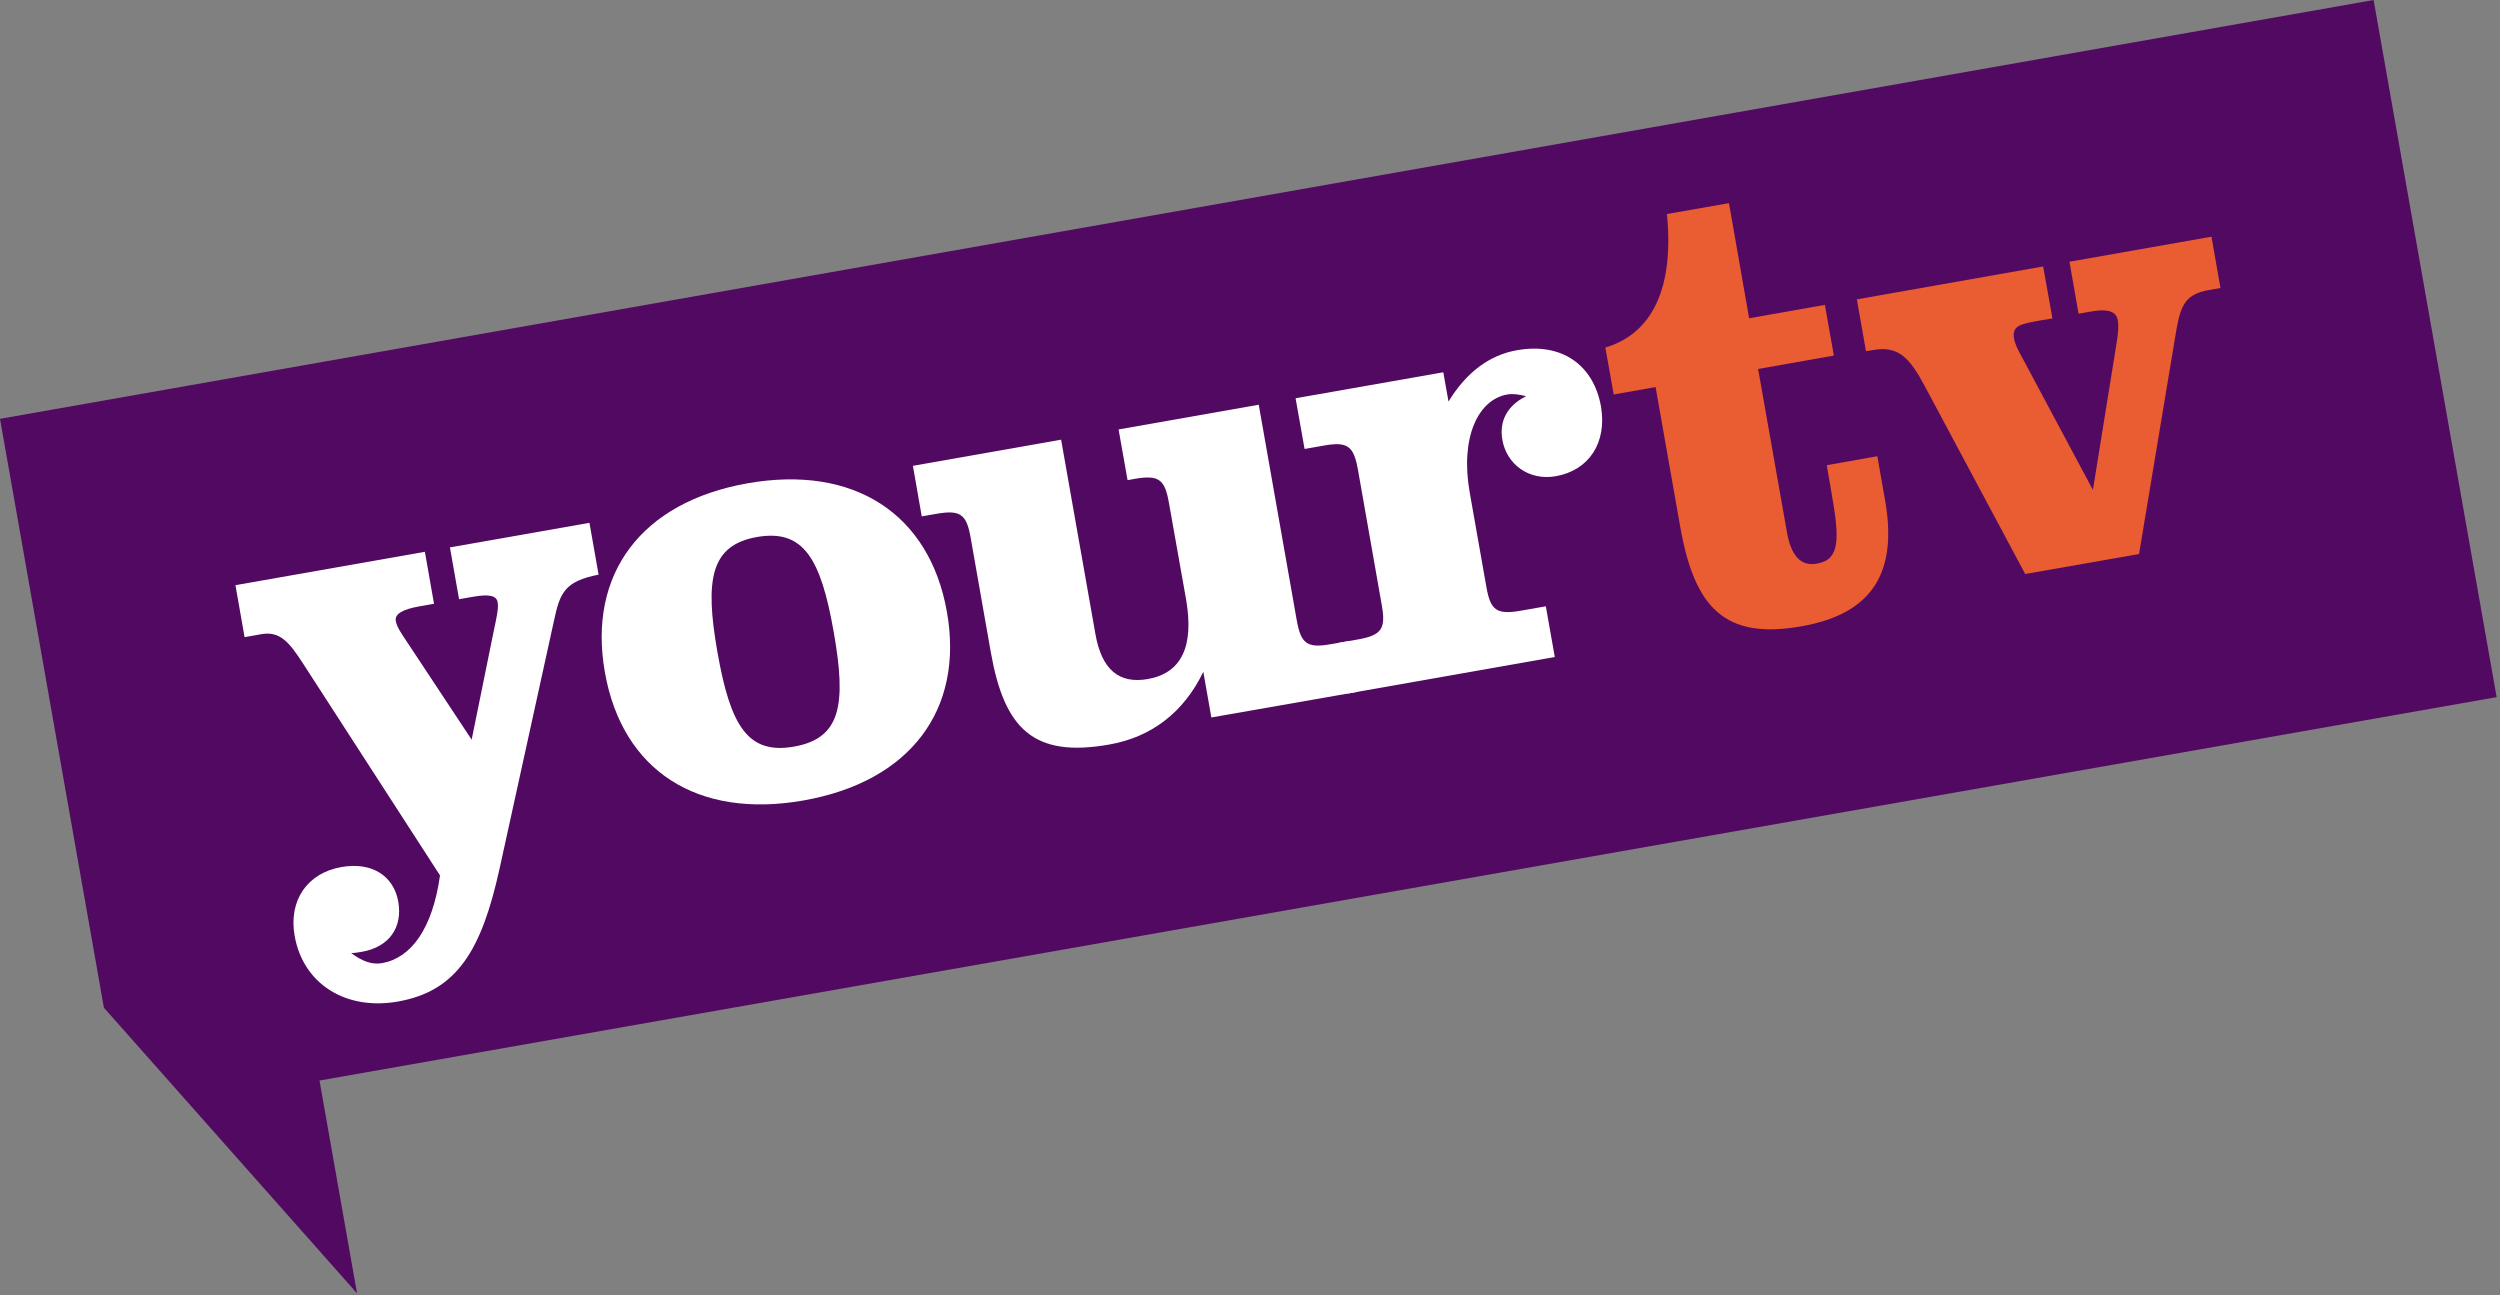
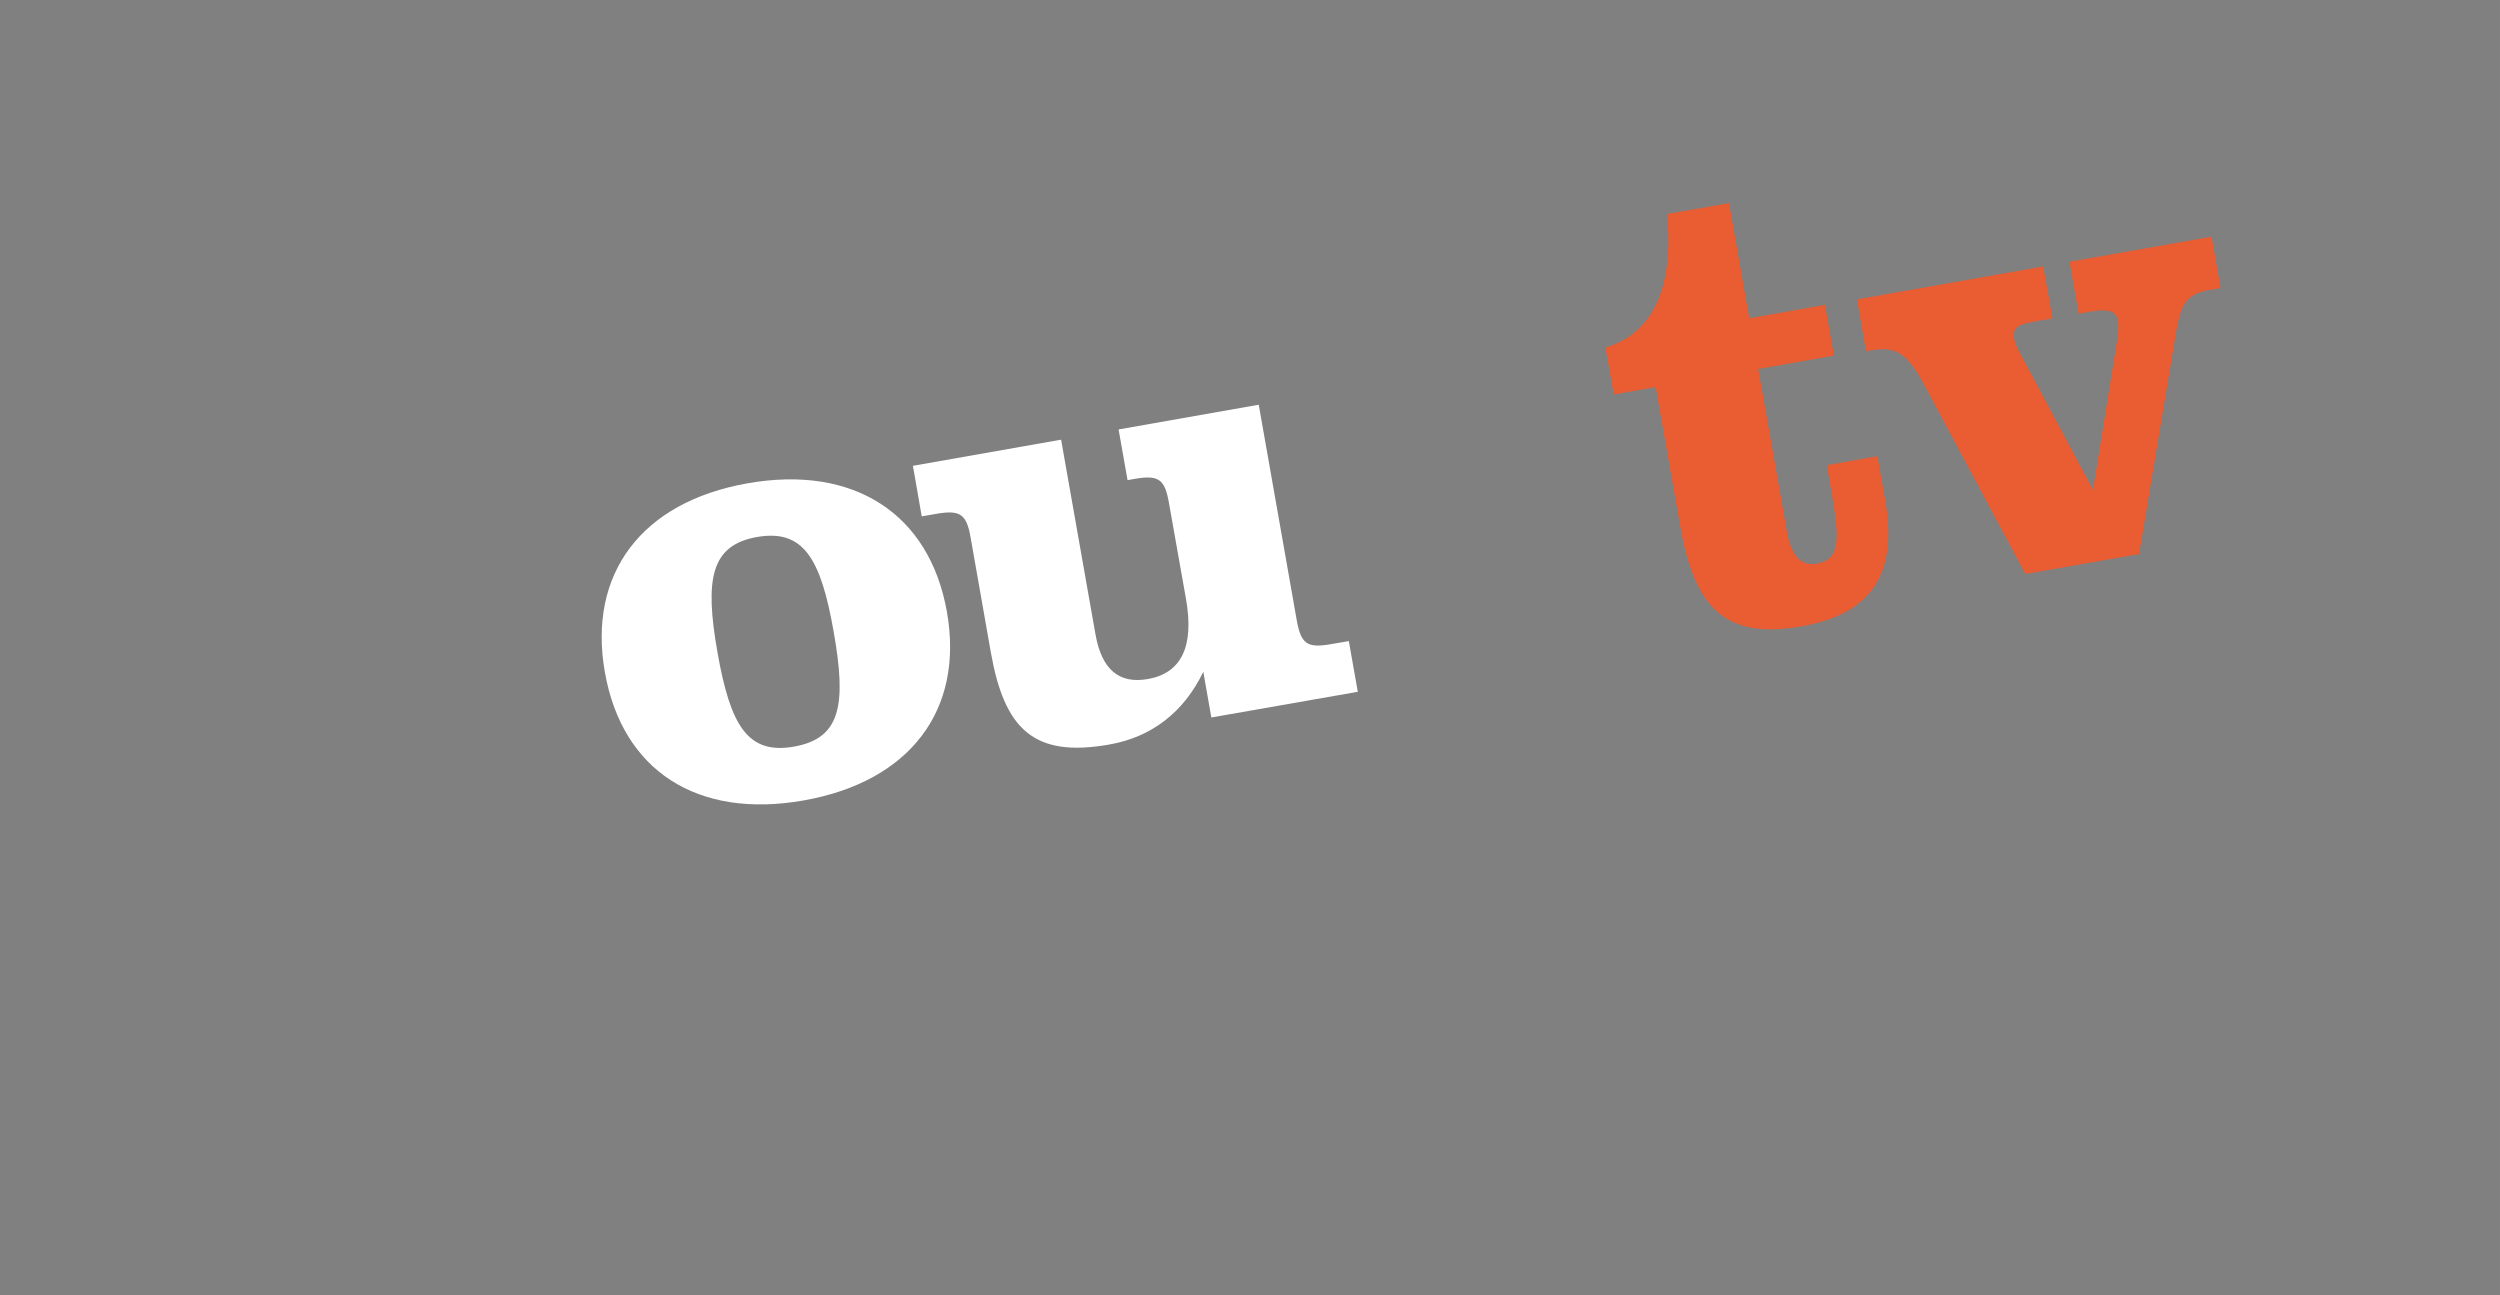
<svg xmlns="http://www.w3.org/2000/svg" height="310.81" width="600" version="1.1" viewBox="0 0 158.75 82.236">
  <rect x="0" y="0" width="158.75" height="82.236" fill="#808080" stroke="none" />
  <g transform="translate(-241.9 -129.64)">
-     <polygon transform="matrix(.363 0 0 .363 241.9 129.64)" points="18.171 176.28 62.453 226.24 55.889 189.02 436.74 121.95 415.22 0 0 73.267" fill="#520961" />
    <g stroke-width=".363" fill="#fff">
-       <path d="m261.12 171.74c-0.84-1.29-1.43-2.04-2.62-1.83l-1.07 0.19-0.58-3.3 12.03-2.12 0.58 3.3-0.91 0.16c-1.07 0.19-1.59 0.48-1.52 0.92 0.07 0.4 0.35 0.8 0.74 1.38l4.08 6.17 1.4-6.89c0.18-0.85 0.32-1.45 0.25-1.84-0.08-0.44-0.58-0.51-1.53-0.35l-0.92 0.16-0.58-3.29 8.86-1.56 0.58 3.29c-2.18 0.43-2.46 1.17-2.84 2.96l-3.45 15.72c-1.14 5.16-2.69 7.77-6.46 8.43-3.3 0.58-6.01-1.11-6.55-4.17-0.4-2.26 0.81-3.99 2.96-4.37 1.9-0.34 3.32 0.52 3.62 2.19 0.29 1.67-0.6 2.89-2.31 3.19-0.2 0.03-0.43 0.08-0.68 0.08 0.71 0.53 1.32 0.75 1.96 0.64 1.86-0.33 3.21-2.21 3.68-5.57z" />
-       <path d="m289.37 160.33c6.75-1.19 11.56 1.93 12.66 8.17 1.1 6.23-2.35 10.78-9.11 11.97-6.75 1.19-11.51-1.9-12.61-8.14s2.31-10.81 9.06-12zm2.95 16.72c2.94-0.52 3.35-2.6 2.52-7.28-0.82-4.69-1.93-6.54-4.87-6.03-2.94 0.52-3.33 2.68-2.51 7.33s1.92 6.5 4.86 5.98z" />
+       <path d="m289.37 160.33c6.75-1.19 11.56 1.93 12.66 8.17 1.1 6.23-2.35 10.78-9.11 11.97-6.75 1.19-11.51-1.9-12.61-8.14s2.31-10.81 9.06-12zm2.95 16.72c2.94-0.52 3.35-2.6 2.52-7.28-0.82-4.69-1.93-6.54-4.87-6.03-2.94 0.52-3.33 2.68-2.51 7.33s1.92 6.5 4.86 5.98" />
      <path d="m324.24 169.01c0.27 1.51 0.65 1.81 2.2 1.53l1.11-0.19 0.57 3.22-9.3 1.63-0.51-2.9c-1.23 2.56-3.28 4.15-5.98 4.62-4.81 0.85-6.65-1-7.51-5.84l-1.28-7.27c-0.26-1.51-0.64-1.81-2.19-1.54l-0.92 0.16-0.56-3.21 9.41-1.66 2.18 12.35c0.4 2.26 1.5 3.17 3.33 2.85 2.14-0.38 2.95-2.08 2.42-5.09l-1.08-6.08c-0.26-1.51-0.64-1.81-2.19-1.54l-0.44 0.08-0.57-3.22 8.9-1.57z" />
-       <path d="m326.91 170.46 1.19-0.21c1.55-0.27 1.81-0.69 1.54-2.2l-1.51-8.58c-0.27-1.51-0.65-1.81-2.2-1.53l-1.19 0.21-0.57-3.22 9.38-1.65 0.33 1.86c1.14-1.88 2.63-2.96 4.34-3.26 2.86-0.51 4.87 0.94 5.34 3.56 0.4 2.31-0.76 4.07-2.87 4.44-1.71 0.3-3.12-0.76-3.39-2.31-0.21-1.19 0.31-2.18 1.51-2.77-0.47-0.12-0.85-0.17-1.2-0.11-1.83 0.32-3.01 2.7-2.38 6.24l1.05 5.95c0.26 1.51 0.64 1.81 2.19 1.54l1.59-0.28 0.57 3.22-13.15 2.32z" />
    </g>
    <path stroke-width=".363" fill="#ea5c31" d="m344.37 154.69-0.53-2.98c3-0.9 4.37-3.8 3.91-8.48l3.94-0.69 1.28 7.31 4.81-0.85 0.57 3.22-4.81 0.85 1.74 9.85c0.03 0.2 0.06 0.36 0.09 0.51 0.27 1.51 0.88 2.19 1.91 2 1.47-0.26 1.44-1.56 0.92-4.5l-0.3-1.75 3.21-0.57 0.49 2.78c0.82 4.61-0.81 7.23-5.3 8.02-4.88 0.87-6.8-1.17-7.71-6.34l-1.56-8.85z" />
    <path stroke-width=".363" fill="#ea5c31" d="m364.14 154.19c-0.98-1.84-1.69-2.61-3.31-2.32-0.16 0.02-0.28 0.04-0.44 0.07l-0.58-3.29 11.83-2.09 0.59 3.3-0.72 0.12c-1.35 0.24-1.87 0.33-1.71 1.2 0.03 0.2 0.18 0.59 0.48 1.11l4.52 8.46 1.49-9.24c0.14-0.8 0.14-1.29 0.09-1.53-0.1-0.59-0.66-0.74-1.69-0.56l-0.8 0.14-0.58-3.3 9.02-1.59 0.57 3.26-0.75 0.13c-1.63 0.29-1.82 1.1-2.15 3.13l-2.27 13.63-7.23 1.27z" />
  </g>
</svg>